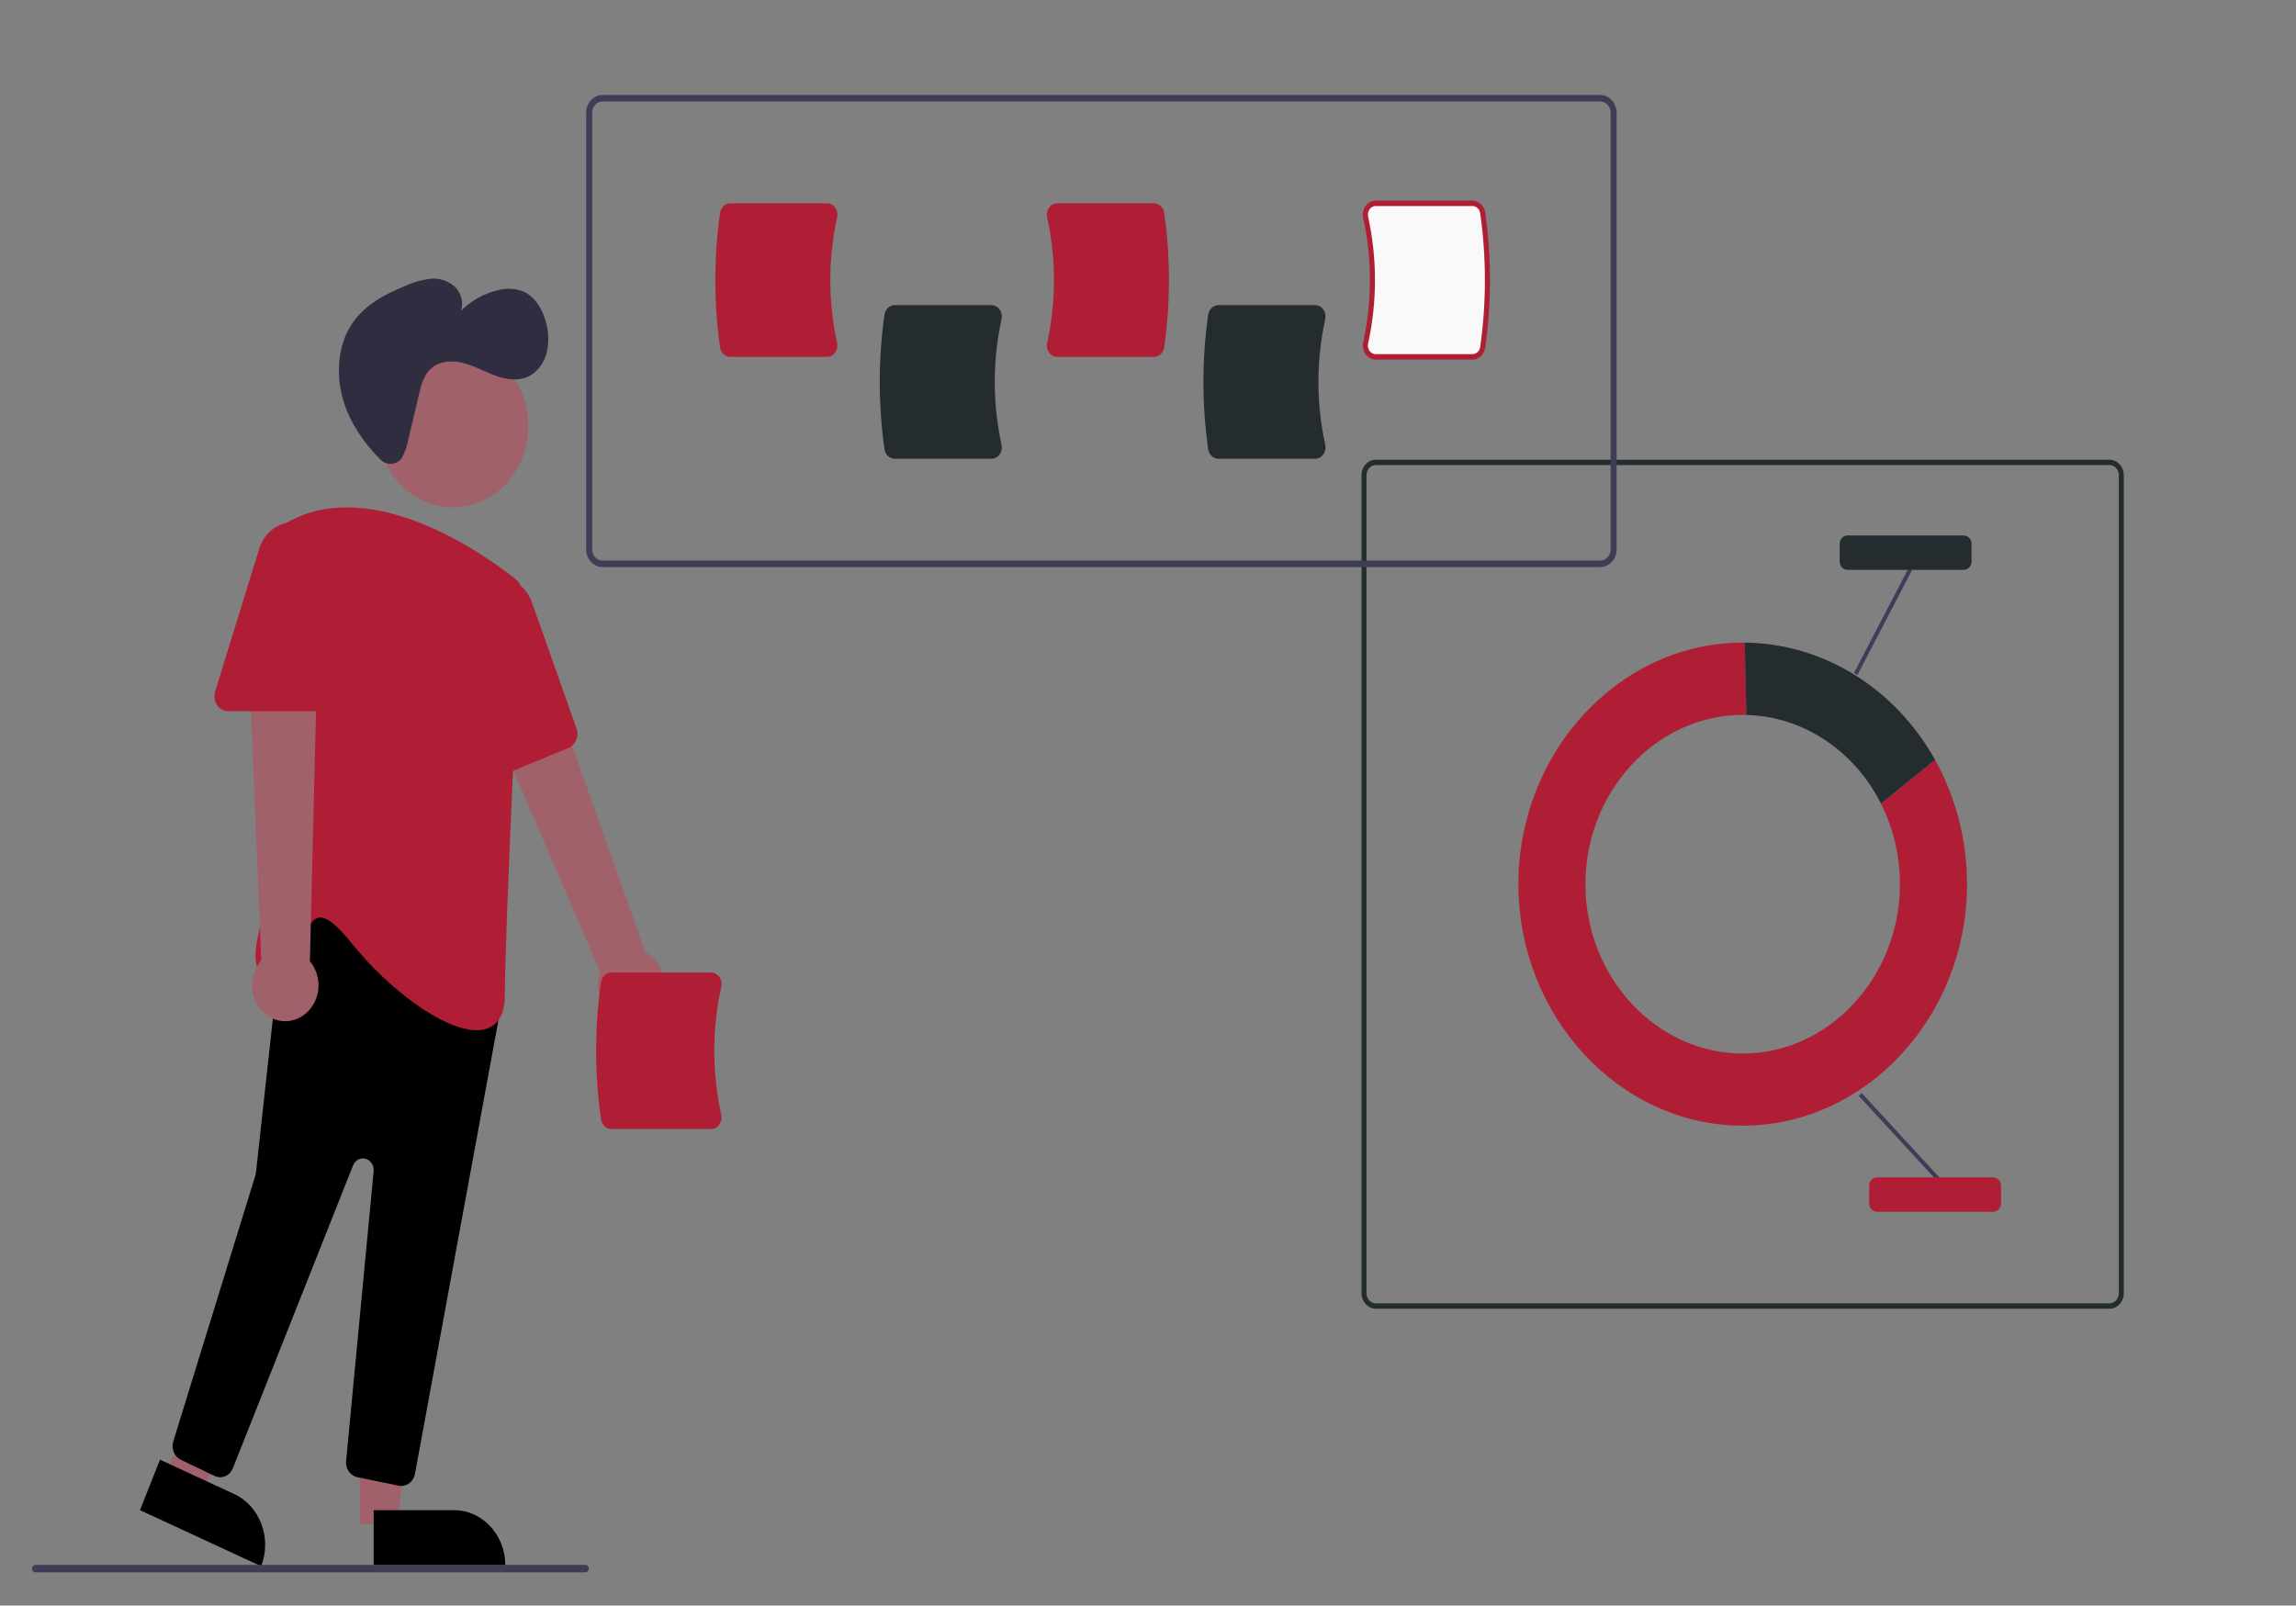
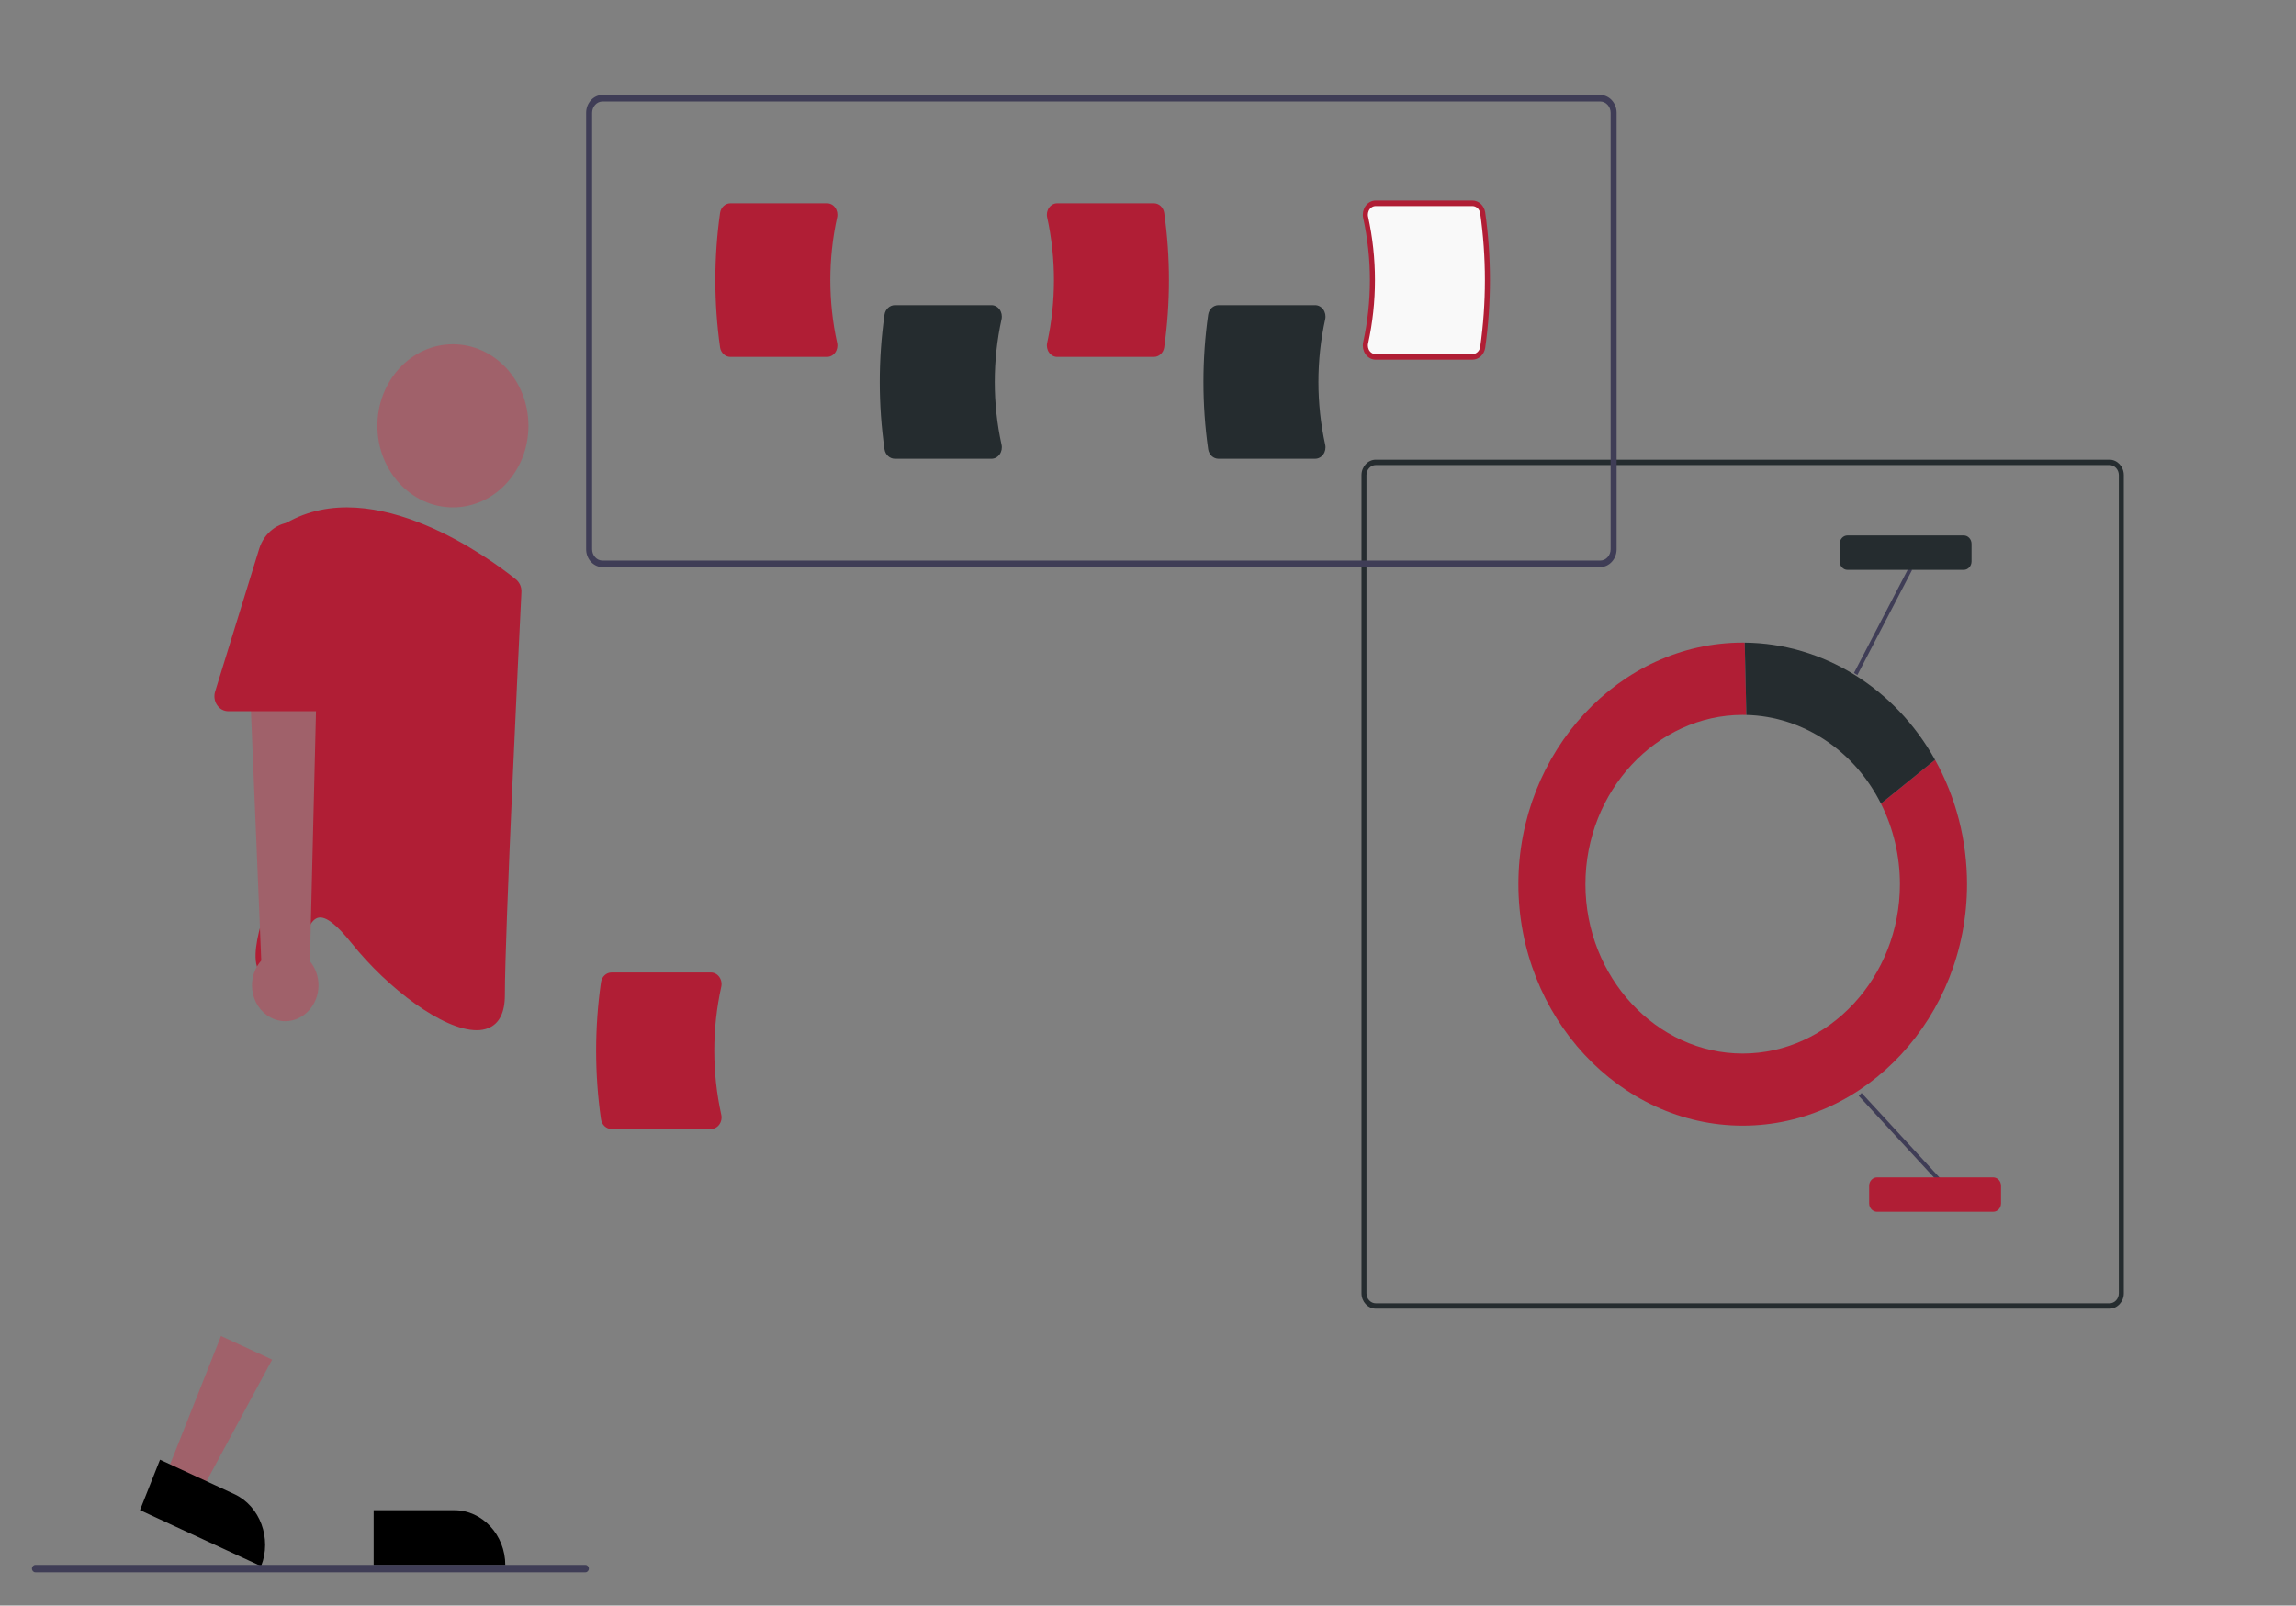
<svg xmlns="http://www.w3.org/2000/svg" clip-rule="evenodd" fill-rule="evenodd" stroke-linejoin="round" stroke-miterlimit="2" viewBox="0 0 336 235">
  <rect x="0" y="0" width="336" height="235" fill="#808080" stroke="none" />
  <path d="m976.321 525h-294.992c-3.146-.004-5.733-2.591-5.736-5.736v-305.528c.003-3.145 2.59-5.732 5.736-5.736h294.992c3.145.004 5.733 2.591 5.736 5.736v305.528c-.003 3.145-2.591 5.732-5.736 5.736zm-294.992-315c-2.049.002-3.734 1.688-3.736 3.736v305.528c.002 2.048 1.687 3.734 3.736 3.736h294.992c2.049-.002 3.734-1.688 3.736-3.736v-305.528c-.002-2.048-1.687-3.734-3.736-3.736z" fill="#252c2f" fill-rule="nonzero" transform="matrix(.364 0 0 .392 -46.67 -14.25)" />
  <path d="m884.428 336.406c5.004 9.244 7.626 19.591 7.626 30.102 0 34.682-28.539 63.221-63.221 63.221s-63.221-28.539-63.221-63.221c0-34.679 28.534-63.216 63.213-63.221.501 0 1.001.008 1.5.019l-.669-27.005c-.277-.003-.553-.011-.831-.011-49.464.015-90.158 40.721-90.158 90.184 0 49.473 40.711 90.184 90.184 90.184s90.183-40.711 90.183-90.184c0-16.349-4.445-32.394-12.859-46.411z" fill="#b01e35" fill-rule="nonzero" transform="matrix(.364 0 0 .392 -46.67 -14.25)" />
  <path d="m884.428 336.406 21.747-16.343c-16.132-26.882-45.169-43.489-76.519-43.762l.669 27.005c22.637.531 43.324 13.187 54.103 33.1z" fill="#252c2f" fill-rule="nonzero" transform="matrix(.364 0 0 .392 -46.67 -14.25)" />
  <path d="m889.24 437.969h1.571v45.012h-1.571z" fill="#3f3d56" transform="matrix(.259 -.276 .257 .279 -70.849 283.644)" />
  <path d="m862.252 267.418h45.012v1.571h-45.012z" fill="#3f3d56" transform="matrix(.178 -.342 .318 .192 32.794 342.046)" />
  <g fill-rule="nonzero">
    <path d="m929.569 488.815h-46.75c-1.718-.001-3.132-1.415-3.134-3.133v-6.584c.002-1.719 1.416-3.132 3.134-3.134h46.75c1.719.002 3.133 1.415 3.135 3.134v6.584c-.002 1.718-1.416 3.132-3.135 3.133z" fill="#b01e35" transform="matrix(.364 0 0 .392 -46.67 -14.25)" />
    <path d="m917.718 249.135h-46.751c-1.719-.002-3.132-1.416-3.134-3.134v-6.584c.002-1.719 1.415-3.132 3.134-3.134h46.751c1.718.002 3.132 1.415 3.134 3.134v6.584c-.003 1.718-1.416 3.132-3.134 3.134z" fill="#252c2f" transform="matrix(.364 0 0 .392 -46.67 -14.25)" />
    <path d="m628.437 353.873h-333.369c-2.997-.004-5.462-2.469-5.465-5.465v-133.943c.003-2.997 2.468-5.462 5.465-5.465h333.369c2.997.004 5.461 2.468 5.465 5.465v133.943c-.004 2.996-2.468 5.461-5.465 5.465zm-333.369-142.873c-1.9.002-3.463 1.565-3.465 3.465v133.943c.002 1.9 1.565 3.463 3.465 3.465h333.369c1.9-.003 3.463-1.565 3.465-3.465v-133.943c-.002-1.9-1.565-3.463-3.465-3.465z" fill="#3f3d56" transform="matrix(.438 0 0 .477 -41.069 -85.794)" />
    <path d="m425.02 320.631h-32.3c-1.697-.003-3.157-1.246-3.432-2.921-2.107-13.684-2.107-27.61 0-41.294.275-1.675 1.735-2.918 3.432-2.921h32.3c1.06-.003 2.064.483 2.718 1.317.668.846.91 1.954.654 3.001-3.021 12.655-3.021 25.845 0 38.499.256 1.048.014 2.156-.654 3.002-.654.834-1.658 1.32-2.718 1.317z" fill="#252c2f" transform="matrix(.438 0 0 .477 -41.069 -85.794)" />
    <path d="m533.165 320.631h-32.3c-1.697-.004-3.157-1.246-3.432-2.921-2.107-13.684-2.107-27.61 0-41.294.275-1.675 1.735-2.917 3.432-2.921h32.3c1.06-.003 2.064.483 2.718 1.317.668.846.91 1.955.654 3.001-3.021 12.655-3.021 25.845 0 38.499.256 1.047.014 2.156-.654 3.001-.654.835-1.658 1.321-2.718 1.318z" fill="#252c2f" transform="matrix(.438 0 0 .477 -41.069 -85.794)" />
    <path d="m370.081 289.377h-32.3c-1.697-.003-3.158-1.246-3.432-2.92-2.107-13.684-2.107-27.61 0-41.294.274-1.675 1.735-2.918 3.432-2.921h32.3c1.059-.004 2.063.483 2.718 1.317.668.845.91 1.954.654 3.001-3.022 12.655-3.022 25.845 0 38.499.256 1.047.014 2.156-.654 3.002-.655.833-1.659 1.32-2.718 1.316z" fill="#b01e35" transform="matrix(.438 0 0 .477 -41.069 -85.794)" />
    <path d="m479.314 289.377h-32.3c-1.06.004-2.064-.483-2.718-1.317-.669-.845-.91-1.954-.654-3.001 3.021-12.655 3.021-25.844 0-38.499-.256-1.047-.015-2.155.654-3.001.654-.834 1.658-1.321 2.718-1.317h32.3c1.697.003 3.157 1.246 3.432 2.921 2.107 13.683 2.107 27.61 0 41.294-.275 1.674-1.735 2.917-3.432 2.92z" fill="#b01e35" transform="matrix(.438 0 0 .477 -41.069 -85.794)" />
    <path d="m585.724 289.377h-32.3c-1.06.004-2.064-.483-2.718-1.317-.668-.845-.91-1.954-.654-3.001 3.021-12.655 3.021-25.844 0-38.499-.256-1.047-.014-2.155.654-3.001.654-.834 1.658-1.321 2.718-1.317h32.3c1.697.003 3.157 1.246 3.432 2.921 2.107 13.684 2.107 27.61 0 41.294-.275 1.674-1.735 2.917-3.432 2.92z" fill="#f9f9f9" stroke="#b01e35" stroke-width="1.69" transform="matrix(.438 0 0 .477 -41.069 -85.794)" />
-     <path d="m405.88 527.466c-4.985-1.016-8.598-5.44-8.598-10.527 0-1.356.256-2.699.756-3.959l-44.335-95.192 22.491-6.321 36.547 95.674c3.759 1.787 6.164 5.593 6.164 9.755 0 5.926-4.875 10.801-10.801 10.801-.747 0-1.493-.077-2.224-.231z" fill="#a0616a" transform="matrix(.45 0 0 .486 -91.305 -107.096)" />
-     <path d="m102.079 471.364h12.26l5.832-47.288h-18.094z" fill="#a0616a" transform="matrix(.45 0 0 .486 6.704 -5.991)" />
    <path d="m317.395 675.861h38.531v14.887h-23.644c-8.167 0-14.887-6.721-14.887-14.887z" transform="matrix(-.5 0 -0 -.54 232.643 594.049)" />
    <path d="m38.354 458.148 11.269 4.827 23.982-41.171-16.633-7.124z" fill="#a0616a" transform="matrix(.45 0 0 .486 6.704 -5.991)" />
    <path d="m250.774 668.878h38.531v14.886h-23.644c-8.167 0-14.887-6.72-14.887-14.886z" transform="matrix(-.46 -.213 .197 -.496 21.795 614.42)" />
  </g>
  <circle cx="132.39" cy="140.57" fill="#a0616a" r="24.561" transform="matrix(.45 0 0 .486 6.704 -5.991)" />
-   <path d="m332.589 667.803-13.496-2.571c-2.288-.424-3.884-2.565-3.634-4.879l8.949-87.259c.012-.119.018-.238.018-.357 0-1.921-1.58-3.5-3.5-3.5-1.397 0-2.667.837-3.217 2.121l-39.071 91.167c-.708 1.652-2.34 2.727-4.136 2.727-.63 0-1.253-.132-1.828-.388l-10.977-4.879c-2.113-.929-3.179-3.347-2.442-5.535l26.723-80.167c.075-.225.127-.458.155-.694l8.674-73.247c.192-1.627 1.258-3.024 2.775-3.641l27.389-11.126c1.652-.671 3.554-.3 4.833.945l34.57 33.661c1.094 1.06 1.575 2.607 1.275 4.1l-27.804 139.978c-.423 2.096-2.279 3.618-4.417 3.623-.281 0-.562-.026-.839-.079z" fill-rule="nonzero" transform="matrix(.45 0 0 .486 -91.305 -107.096)" />
  <path d="m317.203 504.381c-4.785-5.54-8.277-8.055-10.665-7.658-2.369.383-3.736 3.693-5.184 7.198-1.975 4.784-4.215 10.207-9.734 10.631-1.751.301-3.527-.427-4.562-1.87-4.342-6.457 6.072-27.825 7.023-29.744l-.488-101.061c-.014-1.659.893-3.196 2.353-3.985 28.616-15.432 67.257 11.406 74.712 16.944 1.21.896 1.891 2.345 1.81 3.849-.899 16.925-5.387 102.32-5.387 121.369 0 5.273-1.819 8.624-5.406 9.958-1.211.429-2.489.639-3.774.619-10.946 0-28.873-12.559-40.698-26.25z" fill="#b01e35" fill-rule="nonzero" transform="matrix(.45 0 0 .486 -91.305 -107.096)" />
-   <path d="m357.139 455.309c-1.213-.789-1.969-2.121-2.023-3.567l-1.938-45.265c-.007-.168-.011-.336-.011-.503 0-6.445 5.303-11.748 11.747-11.748 4.862 0 9.243 3.018 10.976 7.559l14.507 38.017c.877 2.306-.295 4.926-2.6 5.808l-26.581 10.144c-1.349.523-2.872.356-4.077-.445z" fill="#b01e35" fill-rule="nonzero" transform="matrix(.45 0 0 .486 -91.305 -107.096)" />
  <path d="m289.592 526.037c-2.965-1.994-4.747-5.341-4.747-8.914 0-2.786 1.084-5.465 3.021-7.468l-4.691-104.905 23.202 2.732-2.693 102.382c1.798 1.985 2.795 4.571 2.795 7.25 0 5.925-4.876 10.801-10.801 10.801-2.171 0-4.293-.655-6.086-1.878z" fill="#a0616a" fill-rule="nonzero" transform="matrix(.45 0 0 .486 -91.305 -107.096)" />
  <path d="m273.481 432.685c-.853-1.169-1.084-2.684-.619-4.054l14.328-42.983c1.594-4.784 6.101-8.032 11.144-8.032 6.444 0 11.747 5.302 11.747 11.747v40.691c-.002 2.467-2.032 4.497-4.5 4.5h-28.45c-1.447.008-2.811-.691-3.65-1.869z" fill="#b01e35" fill-rule="nonzero" transform="matrix(.45 0 0 .486 -91.305 -107.096)" />
-   <path d="m334.472 365.089c-1.892 1.483-4.615 1.347-6.351-.316-5.264-4.921-9.706-10.804-11.954-17.618-2.577-7.808-1.919-16.953 3.015-23.53 4.171-5.56 10.772-8.702 17.274-11.157 2.539-1.074 5.22-1.77 7.96-2.068 2.767-.287 5.542.493 7.755 2.178 2.203 1.759 3.109 4.704 2.275 7.397 3.335-3.028 7.403-5.133 11.802-6.105 2.783-.738 5.726-.616 8.44.35 3.771 1.55 6.22 5.338 7.349 9.256.933 2.989 1.009 6.18.218 9.209-.821 3.045-2.896 5.602-5.706 7.033-3.45 1.625-7.544 1.011-11.151-.226-3.608-1.237-7.028-3.063-10.759-3.853-3.731-.789-8.039-.328-10.679 2.424-1.859 1.938-2.591 4.664-3.256 7.266l-3.459 13.534c-.382 1.971-1.112 3.859-2.157 5.574-.175.244-.382.463-.616.652z" fill="#2f2e41" fill-rule="nonzero" transform="matrix(.45 0 0 .486 -92.016 -110.045)" />
  <path d="m434.081 560.377h-32.3c-1.697-.003-3.158-1.246-3.432-2.92-2.107-13.684-2.107-27.61 0-41.294.274-1.675 1.735-2.918 3.432-2.921h32.3c1.06-.004 2.064.483 2.718 1.317.668.846.91 1.954.654 3.001-3.021 12.655-3.021 25.845 0 38.499.256 1.047.014 2.156-.654 3.001-.654.834-1.658 1.321-2.718 1.317z" fill="#b01e35" fill-rule="nonzero" transform="matrix(.45 0 0 .486 -91.305 -107.096)" />
  <path d="m379.943 692h-161c-.549 0-1-.451-1-1s.451-1 1-1h161c.548 0 1 .451 1 1s-.452 1-1 1z" fill="#3f3d56" fill-rule="nonzero" transform="matrix(.5 0 0 .54 -104.297 -143.545)" />
</svg>